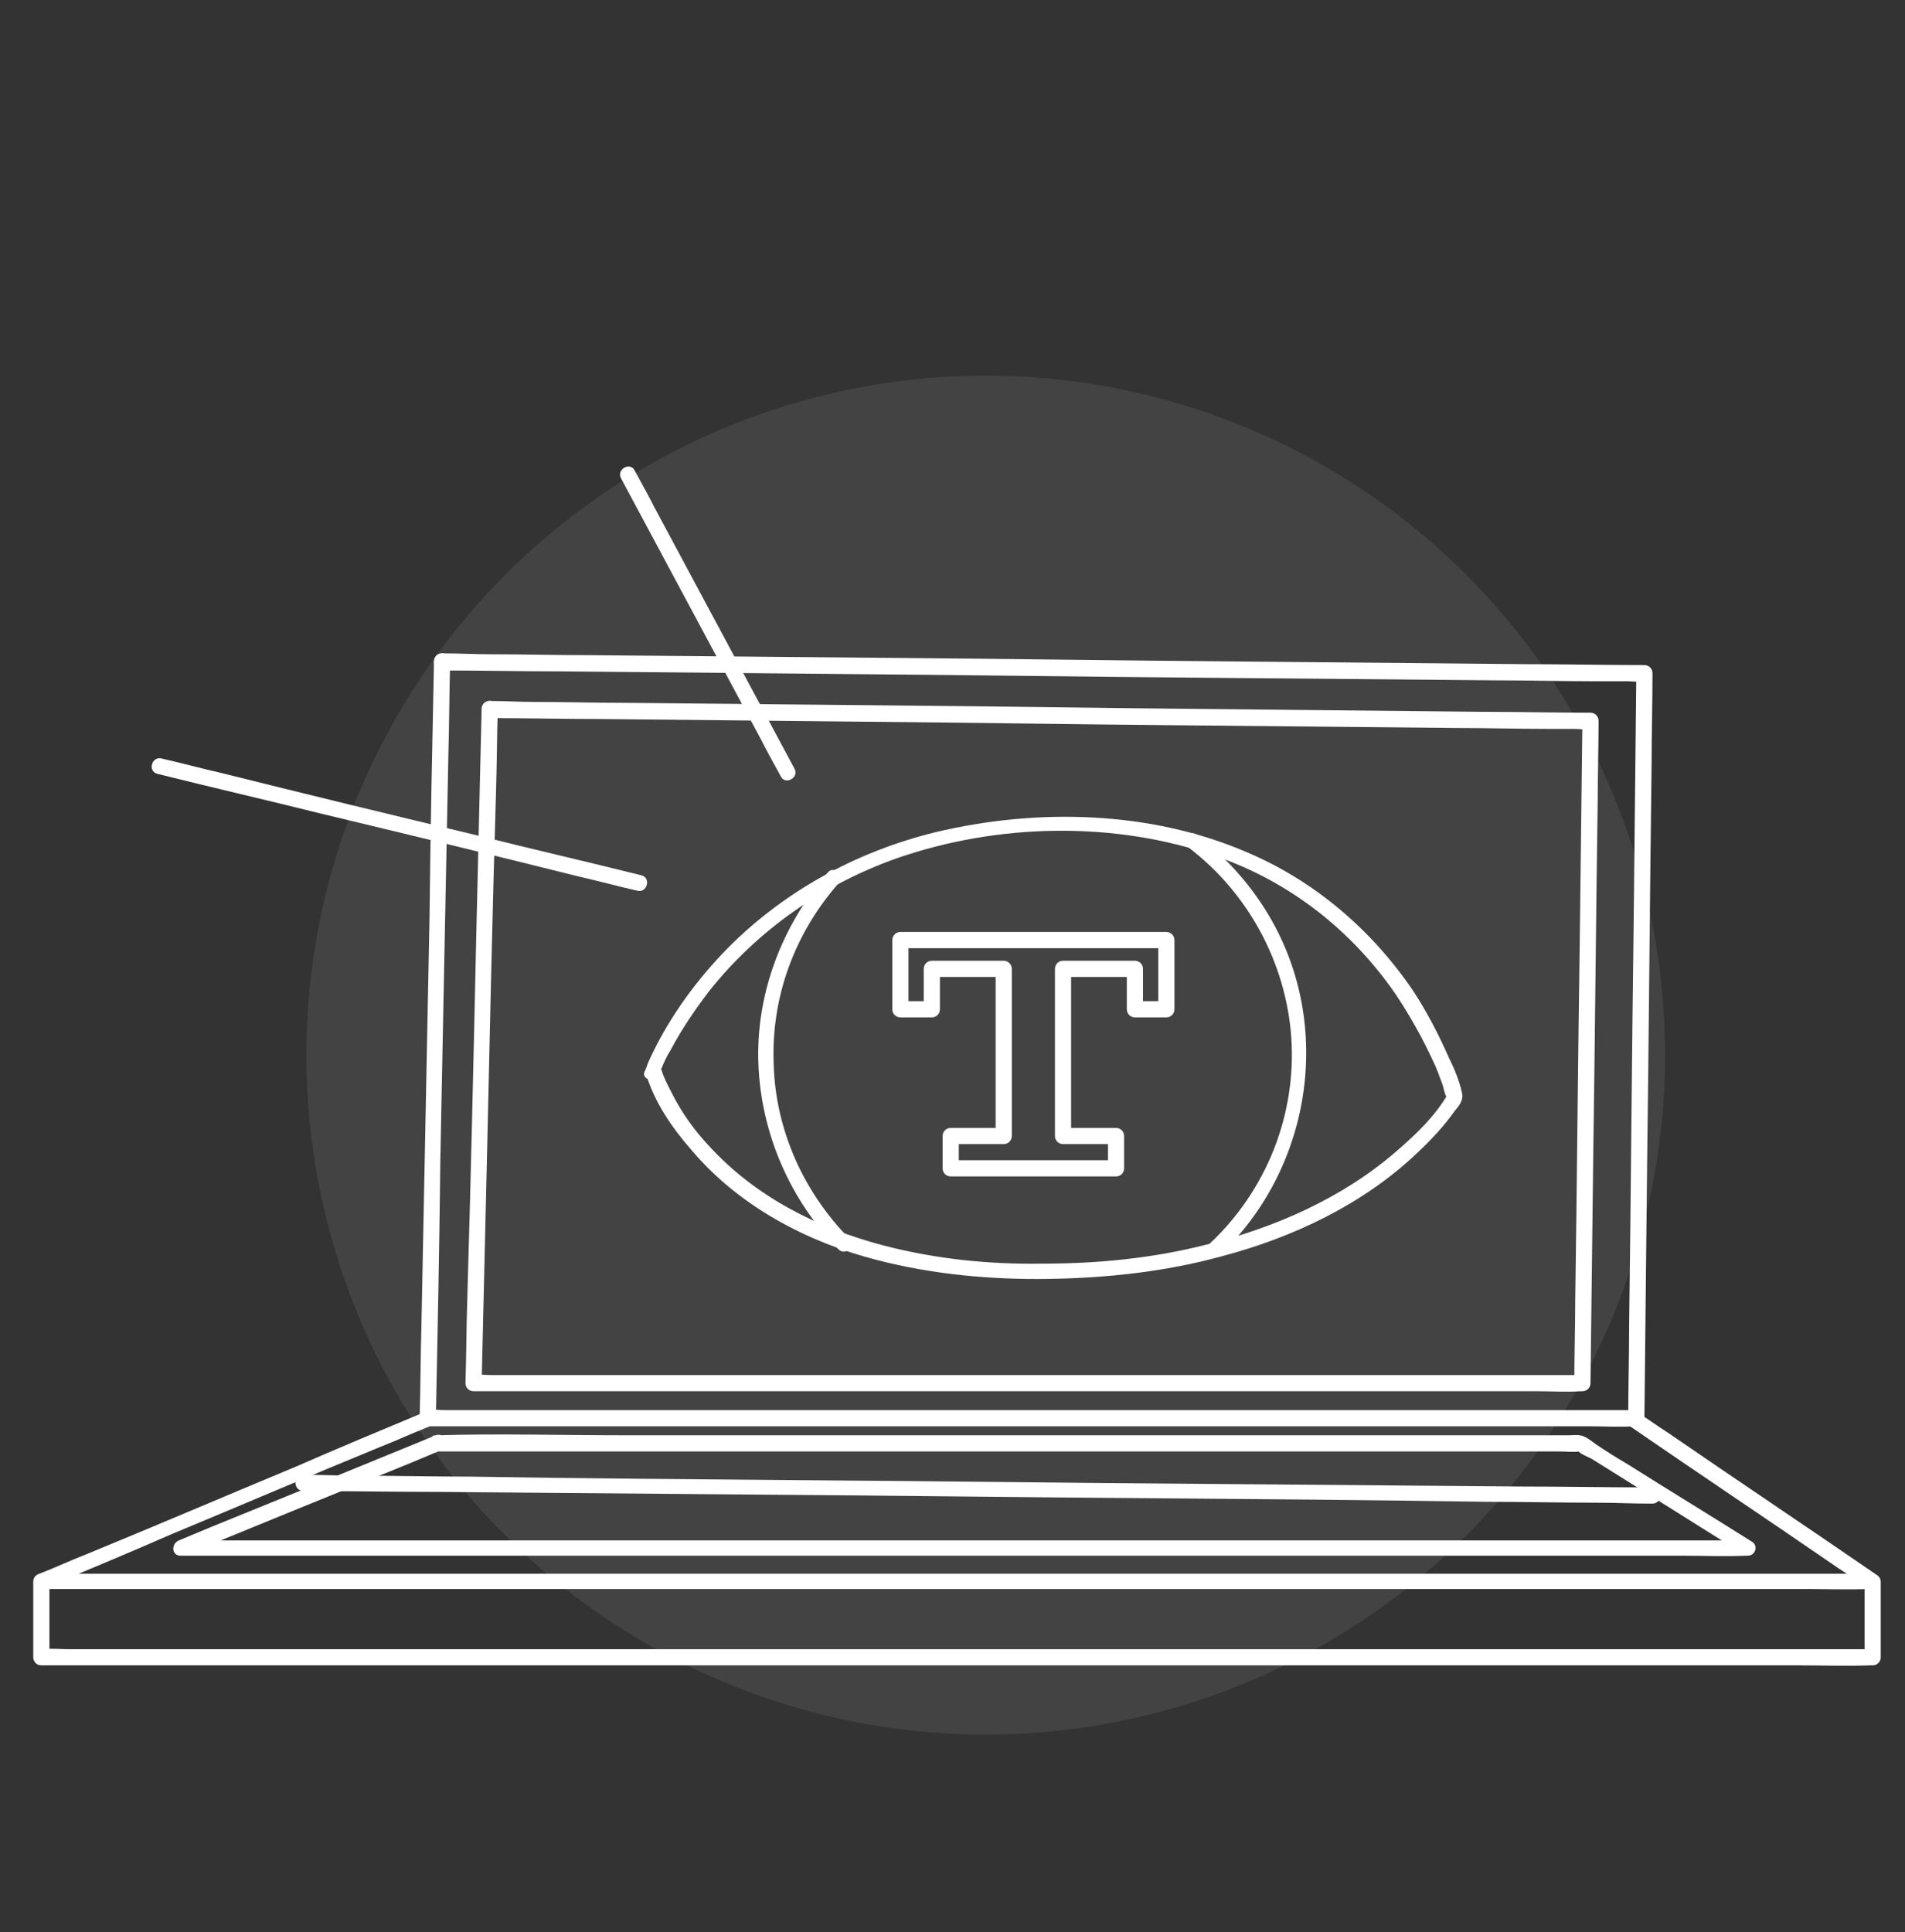
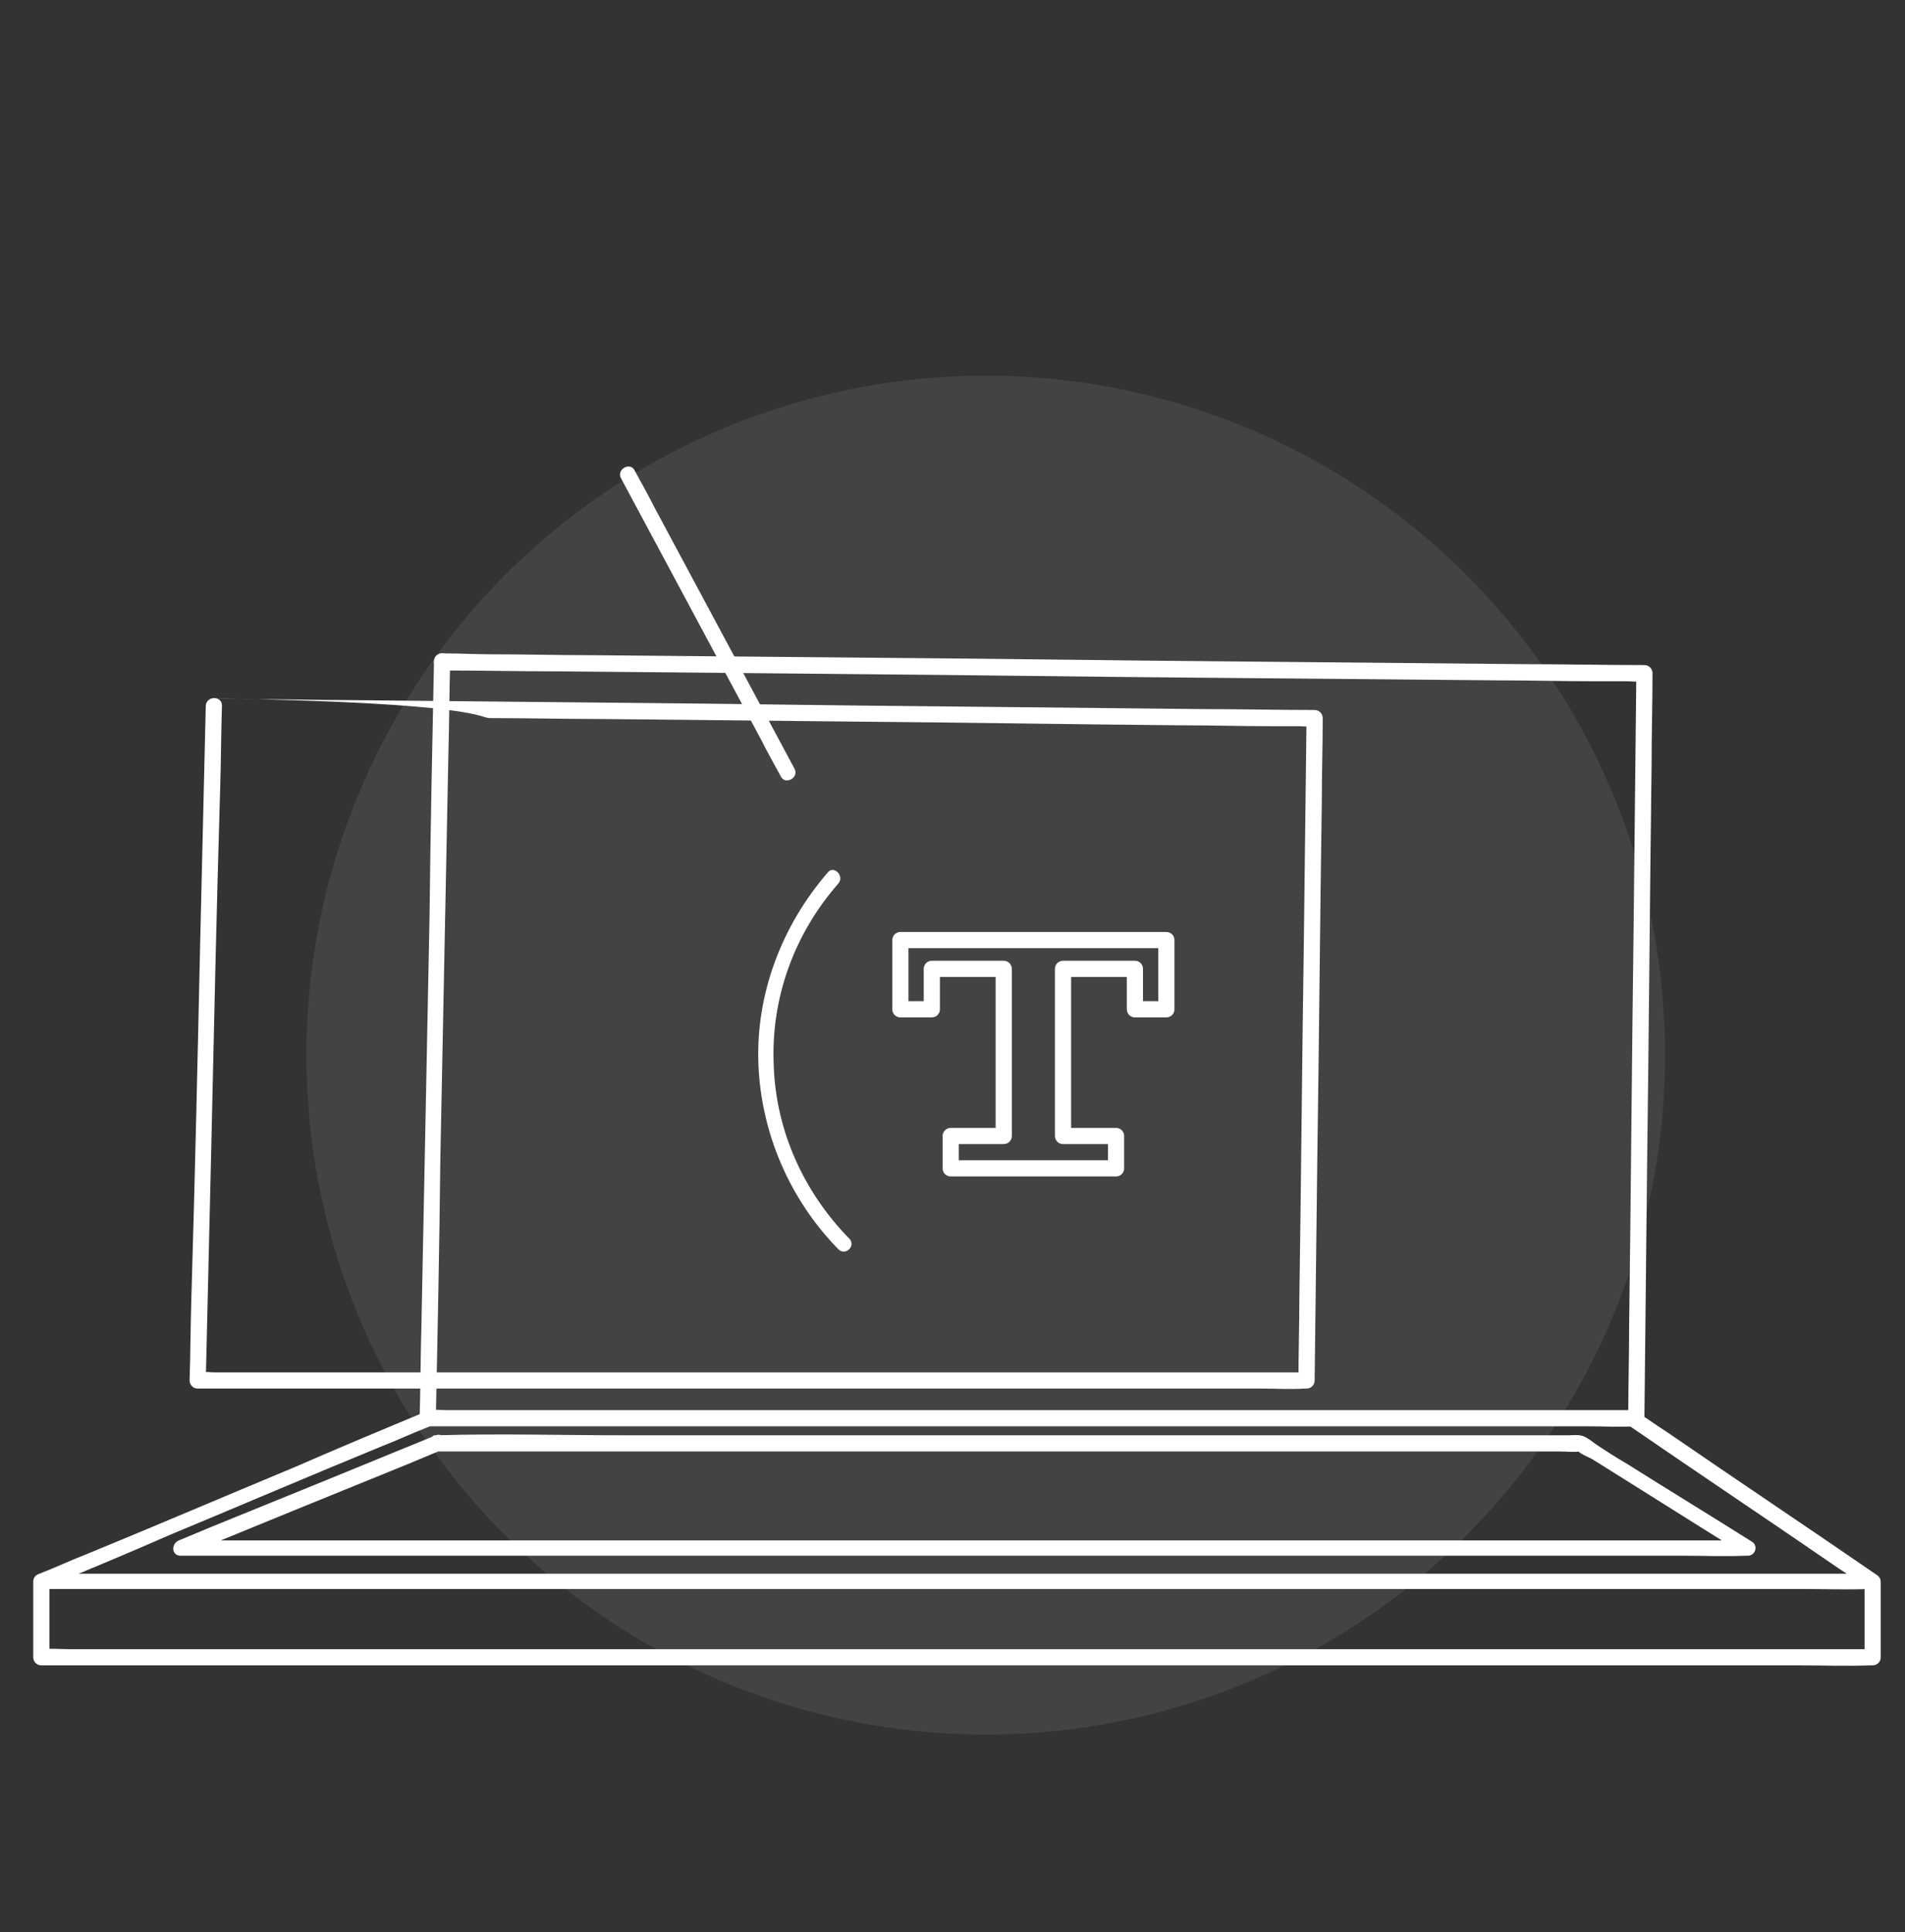
<svg xmlns="http://www.w3.org/2000/svg" version="1.1" id="Calque_1" x="0px" y="0px" viewBox="0 0 212 215" style="enable-background:new 0 0 212 215;" xml:space="preserve">
  <rect x="0" y="0" width="212" height="215" fill="#333333" stroke="none" />
  <style type="text/css">
	.st0{opacity:8.000000e-02;fill:#FFFFFF;}
	.st1{fill:#FFFFFF;}
</style>
  <g>
    <circle class="st0" cx="109.7" cy="117.4" r="75.6" />
    <g>
      <g>
        <g>
          <path class="st1" d="M49.1,74.6c4.4,0,8.9,0.1,13.3,0.1c10.7,0.1,21.3,0.2,32,0.3c12.9,0.1,25.8,0.3,38.7,0.4      c11.1,0.1,22.3,0.2,33.4,0.3c3.7,0,7.3,0.1,11,0.1c1.2,0,2.3,0,3.5,0c0.6,0,1.2,0.1,1.8,0c0.1,0,0.2,0,0.2,0      c-0.3-0.3-0.6-0.6-0.9-0.9c-0.1,9.4-0.2,18.8-0.3,28.2c-0.2,14.8-0.3,29.7-0.5,44.5c0,3.4-0.1,6.8-0.1,10.2      c0.3-0.3,0.6-0.6,0.9-0.9c-4.5,0-8.9,0-13.4,0c-10.7,0-21.4,0-32.1,0c-12.9,0-25.9,0-38.8,0c-11.2,0-22.4,0-33.7,0      c-3.7,0-7.4,0-11.1,0c-1.1,0-2.3,0-3.4,0c-0.6,0-1.3-0.1-1.8,0c-0.1,0-0.2,0-0.2,0c0.3,0.3,0.6,0.6,0.9,0.9      c0.2-9.5,0.4-19.1,0.5-28.6c0.3-15.1,0.6-30.2,0.9-45.3c0.1-3.5,0.1-6.9,0.2-10.4c0-1.1-1.7-1.1-1.8,0      c-0.2,9.5-0.4,19.1-0.5,28.6c-0.3,15.1-0.6,30.2-0.9,45.3c-0.1,3.5-0.1,6.9-0.2,10.4c0,0.5,0.4,0.9,0.9,0.9c4.5,0,8.9,0,13.4,0      c10.7,0,21.4,0,32.1,0c12.9,0,25.9,0,38.8,0c11.2,0,22.4,0,33.7,0c3.7,0,7.4,0,11.1,0c1.7,0,3.5,0.1,5.2,0c0.1,0,0.2,0,0.2,0      c0.5,0,0.9-0.4,0.9-0.9c0.1-9.4,0.2-18.8,0.3-28.2c0.2-14.8,0.3-29.7,0.5-44.5c0-3.4,0.1-6.8,0.1-10.2c0-0.5-0.4-0.9-0.9-0.9      c-4.4,0-8.9-0.1-13.3-0.1c-10.7-0.1-21.3-0.2-32-0.3c-12.9-0.1-25.8-0.3-38.7-0.4c-11.1-0.1-22.3-0.2-33.4-0.3      c-3.7,0-7.3-0.1-11-0.1c-1.7,0-3.5-0.1-5.3-0.1c-0.1,0-0.1,0-0.2,0C48,72.8,48,74.6,49.1,74.6z" />
        </g>
      </g>
      <g>
        <g>
-           <path class="st1" d="M54.5,79.9c4.1,0,8.2,0.1,12.2,0.1c9.8,0.1,19.5,0.2,29.3,0.3c11.8,0.1,23.6,0.3,35.4,0.4      c10.2,0.1,20.4,0.2,30.7,0.3c3.3,0,6.7,0.1,10,0.1c1,0,2.1,0,3.1,0c0.5,0,1.1,0.1,1.6,0c0.1,0,0.1,0,0.2,0      c-0.3-0.3-0.6-0.6-0.9-0.9c-0.1,8.3-0.2,16.6-0.3,24.9c-0.2,13.2-0.3,26.5-0.5,39.7c0,3-0.1,6-0.1,9.1c0.3-0.3,0.6-0.6,0.9-0.9      c-4.1,0-8.2,0-12.3,0c-9.8,0-19.6,0-29.5,0c-11.9,0-23.7,0-35.6,0c-10.3,0-20.5,0-30.8,0c-3.4,0-6.8,0-10.2,0c-1,0-2.1,0-3.1,0      c-0.5,0-1.2-0.1-1.7,0c-0.1,0-0.1,0-0.2,0c0.3,0.3,0.6,0.6,0.9,0.9c0.2-8.5,0.4-16.9,0.6-25.4c0.3-13.5,0.6-27,1-40.4      c0.1-3.1,0.1-6.2,0.2-9.3c0-1.1-1.7-1.1-1.8,0c-0.2,8.5-0.4,16.9-0.6,25.4c-0.3,13.5-0.6,27-1,40.4c-0.1,3.1-0.1,6.2-0.2,9.3      c0,0.5,0.4,0.9,0.9,0.9c4.1,0,8.2,0,12.3,0c9.8,0,19.6,0,29.5,0c11.9,0,23.7,0,35.6,0c10.3,0,20.5,0,30.8,0c3.4,0,6.8,0,10.2,0      c1.6,0,3.2,0.1,4.8,0c0.1,0,0.1,0,0.2,0c0.5,0,0.9-0.4,0.9-0.9c0.1-8.3,0.2-16.6,0.3-24.9c0.2-13.2,0.3-26.5,0.5-39.7      c0-3,0.1-6,0.1-9.1c0-0.5-0.4-0.9-0.9-0.9c-4.1,0-8.2-0.1-12.2-0.1c-9.8-0.1-19.5-0.2-29.3-0.3c-11.8-0.1-23.6-0.3-35.4-0.4      c-10.2-0.1-20.4-0.2-30.7-0.3c-3.3,0-6.7-0.1-10-0.1c-1.6,0-3.2-0.1-4.8-0.1c-0.1,0-0.1,0-0.2,0C53.4,78.2,53.4,79.9,54.5,79.9z      " />
+           <path class="st1" d="M54.5,79.9c4.1,0,8.2,0.1,12.2,0.1c9.8,0.1,19.5,0.2,29.3,0.3c11.8,0.1,23.6,0.3,35.4,0.4      c3.3,0,6.7,0.1,10,0.1c1,0,2.1,0,3.1,0c0.5,0,1.1,0.1,1.6,0c0.1,0,0.1,0,0.2,0      c-0.3-0.3-0.6-0.6-0.9-0.9c-0.1,8.3-0.2,16.6-0.3,24.9c-0.2,13.2-0.3,26.5-0.5,39.7c0,3-0.1,6-0.1,9.1c0.3-0.3,0.6-0.6,0.9-0.9      c-4.1,0-8.2,0-12.3,0c-9.8,0-19.6,0-29.5,0c-11.9,0-23.7,0-35.6,0c-10.3,0-20.5,0-30.8,0c-3.4,0-6.8,0-10.2,0c-1,0-2.1,0-3.1,0      c-0.5,0-1.2-0.1-1.7,0c-0.1,0-0.1,0-0.2,0c0.3,0.3,0.6,0.6,0.9,0.9c0.2-8.5,0.4-16.9,0.6-25.4c0.3-13.5,0.6-27,1-40.4      c0.1-3.1,0.1-6.2,0.2-9.3c0-1.1-1.7-1.1-1.8,0c-0.2,8.5-0.4,16.9-0.6,25.4c-0.3,13.5-0.6,27-1,40.4c-0.1,3.1-0.1,6.2-0.2,9.3      c0,0.5,0.4,0.9,0.9,0.9c4.1,0,8.2,0,12.3,0c9.8,0,19.6,0,29.5,0c11.9,0,23.7,0,35.6,0c10.3,0,20.5,0,30.8,0c3.4,0,6.8,0,10.2,0      c1.6,0,3.2,0.1,4.8,0c0.1,0,0.1,0,0.2,0c0.5,0,0.9-0.4,0.9-0.9c0.1-8.3,0.2-16.6,0.3-24.9c0.2-13.2,0.3-26.5,0.5-39.7      c0-3,0.1-6,0.1-9.1c0-0.5-0.4-0.9-0.9-0.9c-4.1,0-8.2-0.1-12.2-0.1c-9.8-0.1-19.5-0.2-29.3-0.3c-11.8-0.1-23.6-0.3-35.4-0.4      c-10.2-0.1-20.4-0.2-30.7-0.3c-3.3,0-6.7-0.1-10-0.1c-1.6,0-3.2-0.1-4.8-0.1c-0.1,0-0.1,0-0.2,0C53.4,78.2,53.4,79.9,54.5,79.9z      " />
        </g>
      </g>
      <g>
        <g>
          <path class="st1" d="M47.3,157.1c-4.8,2-9.6,4-14.4,6.1c-7.7,3.2-15.4,6.5-23.2,9.7c-1.8,0.7-3.5,1.5-5.3,2.2      c-0.9,0.4-0.8,1.7,0.2,1.7c1.8,0,3.6,0,5.5,0c4.9,0,9.9,0,14.8,0c7.3,0,14.6,0,21.9,0c8.9,0,17.9,0,26.8,0c9.8,0,19.6,0,29.3,0      c9.9,0,19.7,0,29.6,0c9.2,0,18.4,0,27.6,0c7.8,0,15.6,0,23.3,0c5.6,0,11.2,0,16.8,0c2.6,0,5.3,0.1,7.9,0c0.1,0,0.2,0,0.3,0      c0.9,0,1.1-1.2,0.4-1.6c-7.7-5.3-15.5-10.5-23.2-15.8c-1.1-0.7-2.2-1.5-3.3-2.2c-0.9-0.6-1.8,0.9-0.9,1.5      c7.7,5.3,15.5,10.5,23.2,15.8c1.1,0.7,2.2,1.5,3.3,2.2c0.1-0.5,0.3-1.1,0.4-1.6c-1.8,0-3.6,0-5.5,0c-4.9,0-9.9,0-14.8,0      c-7.3,0-14.6,0-21.9,0c-8.9,0-17.9,0-26.8,0c-9.8,0-19.6,0-29.3,0c-9.9,0-19.7,0-29.6,0c-9.2,0-18.4,0-27.6,0      c-7.8,0-15.6,0-23.3,0c-5.6,0-11.2,0-16.8,0c-1.7,0-3.5,0-5.2,0c-0.9,0-1.9-0.1-2.7,0c-0.1,0-0.2,0-0.3,0      c0.1,0.6,0.2,1.2,0.2,1.7c4.8-2,9.6-4,14.4-6.1c7.7-3.2,15.4-6.5,23.2-9.7c1.8-0.7,3.5-1.5,5.3-2.2      C48.8,158.4,48.3,156.7,47.3,157.1L47.3,157.1z" />
        </g>
      </g>
      <g>
        <g>
          <path class="st1" d="M3.7,176c0,2.8,0,5.6,0,8.4c0,0.5,0.4,0.9,0.9,0.9c1.8,0,3.6,0,5.5,0c4.9,0,9.9,0,14.8,0      c7.3,0,14.6,0,21.9,0c8.9,0,17.9,0,26.8,0c9.8,0,19.6,0,29.3,0c9.9,0,19.7,0,29.6,0c9.2,0,18.4,0,27.6,0c7.8,0,15.6,0,23.3,0      c5.6,0,11.2,0,16.8,0c2.6,0,5.3,0.1,7.9,0c0.1,0,0.2,0,0.3,0c0.5,0,0.9-0.4,0.9-0.9c0-2.8,0-5.6,0-8.4c0-1.1-1.8-1.1-1.8,0      c0,2.8,0,5.6,0,8.4c0.3-0.3,0.6-0.6,0.9-0.9c-1.8,0-3.6,0-5.5,0c-4.9,0-9.9,0-14.8,0c-7.3,0-14.6,0-21.9,0c-8.9,0-17.9,0-26.8,0      c-9.8,0-19.6,0-29.3,0c-9.9,0-19.7,0-29.6,0c-9.2,0-18.4,0-27.6,0c-7.8,0-15.6,0-23.3,0c-5.6,0-11.2,0-16.8,0      c-1.7,0-3.5,0-5.2,0c-0.9,0-1.9-0.1-2.7,0c-0.1,0-0.2,0-0.3,0c0.3,0.3,0.6,0.6,0.9,0.9c0-2.8,0-5.6,0-8.4      C5.5,174.8,3.7,174.8,3.7,176L3.7,176z" />
        </g>
      </g>
      <g>
        <g>
          <g>
            <path class="st1" d="M125.4,103.7c-7.4,0-14.8,0-22.1,0c-1,0-2.1,0-3.1,0c-0.5,0-0.9,0.4-0.9,0.9c0,2.6,0,5.1,0,7.7       c0,0.5,0.4,0.9,0.9,0.9c1.2,0,2.3,0,3.5,0c0.5,0,0.9-0.4,0.9-0.9c0-1.5,0-3,0-4.5c-0.3,0.3-0.6,0.6-0.9,0.9c2.7,0,5.4,0,8,0       c-0.3-0.3-0.6-0.6-0.9-0.9c0,6.2,0,12.4,0,18.6c0.3-0.3,0.6-0.6,0.9-0.9c-2,0-4,0-5.9,0c-0.5,0-0.9,0.4-0.9,0.9       c0,1.2,0,2.4,0,3.6c0,0.5,0.4,0.9,0.9,0.9c3.1,0,6.3,0,9.4,0c1.1,0,1.1-1.8,0-1.8c-0.1,0-0.3,0-0.4,0c0,0.6,0,1.2,0,1.8       c3.1,0,6.3,0,9.4,0c0.5,0,0.9-0.4,0.9-0.9c0-1.2,0-2.4,0-3.6c0-0.5-0.4-0.9-0.9-0.9c-2,0-4,0-5.9,0c0.3,0.3,0.6,0.6,0.9,0.9       c0-6.2,0-12.4,0-18.6c-0.3,0.3-0.6,0.6-0.9,0.9c2.7,0,5.4,0,8,0c-0.3-0.3-0.6-0.6-0.9-0.9c0,1.5,0,3,0,4.5       c0,0.5,0.4,0.9,0.9,0.9c1.2,0,2.3,0,3.5,0c0.5,0,0.9-0.4,0.9-0.9c0-2.6,0-5.1,0-7.7c0-0.5-0.4-0.9-0.9-0.9       c-7.4,0-14.8,0-22.1,0c-1,0-2.1,0-3.1,0c-1.1,0-1.1,1.8,0,1.8c7.4,0,14.8,0,22.1,0c1,0,2.1,0,3.1,0c-0.3-0.3-0.6-0.6-0.9-0.9       c0,2.6,0,5.1,0,7.7c0.3-0.3,0.6-0.6,0.9-0.9c-1.2,0-2.3,0-3.5,0c0.3,0.3,0.6,0.6,0.9,0.9c0-1.5,0-3,0-4.5       c0-0.5-0.4-0.9-0.9-0.9c-2.7,0-5.4,0-8,0c-0.5,0-0.9,0.4-0.9,0.9c0,6.2,0,12.4,0,18.6c0,0.5,0.4,0.9,0.9,0.9c2,0,4,0,5.9,0       c-0.3-0.3-0.6-0.6-0.9-0.9c0,1.2,0,2.4,0,3.6c0.3-0.3,0.6-0.6,0.9-0.9c-3.1,0-6.3,0-9.4,0c-1.1,0-1.1,1.8,0,1.8       c0.1,0,0.3,0,0.4,0c0-0.6,0-1.2,0-1.8c-3.1,0-6.3,0-9.4,0c0.3,0.3,0.6,0.6,0.9,0.9c0-1.2,0-2.4,0-3.6c-0.3,0.3-0.6,0.6-0.9,0.9       c2,0,4,0,5.9,0c0.5,0,0.9-0.4,0.9-0.9c0-6.2,0-12.4,0-18.6c0-0.5-0.4-0.9-0.9-0.9c-2.7,0-5.4,0-8,0c-0.5,0-0.9,0.4-0.9,0.9       c0,1.5,0,3,0,4.5c0.3-0.3,0.6-0.6,0.9-0.9c-1.2,0-2.3,0-3.5,0c0.3,0.3,0.6,0.6,0.9,0.9c0-2.6,0-5.1,0-7.7       c-0.3,0.3-0.6,0.6-0.9,0.9c7.4,0,14.8,0,22.1,0c1,0,2.1,0,3.1,0C126.5,105.5,126.5,103.7,125.4,103.7L125.4,103.7z" />
          </g>
        </g>
        <g>
          <g>
-             <path class="st1" d="M73.3,119.5c0-0.1,0.1-0.1,0.1-0.2c0.1-0.4,0-0.1,0.2-0.4c0.3-0.7,0.6-1.4,1-2c1.2-2.3,2.7-4.5,4.3-6.6       c5.4-6.8,12.7-11.9,20.9-14.8c11.2-3.9,24.3-4.2,35.6-0.2c8.1,2.8,15,8.2,19.9,15.3c1.6,2.4,3,4.9,4.2,7.5       c0.4,0.8,0.7,1.7,1,2.5c0.2,0.5,0.2,1,0.5,1.5c0,0.1,0,0.1,0.1,0.2c0-0.2,0.1-0.5,0.1-0.7c-1.4,2.5-3.6,4.6-5.8,6.5       c-6,5.2-13.5,8.5-21.2,10.4c-5.9,1.5-12,2.1-18.1,2.1c-6,0.1-11.9-0.5-17.7-2c-7.3-1.9-14.3-5.4-19.5-11.1       c-1.7-1.8-3.1-3.8-4.2-6c-0.5-1-0.8-1.5-1.1-2.5c-0.3-1.1-2-0.6-1.7,0.5c0.9,3.1,2.9,6,5,8.4c5.3,6.3,12.9,10.3,20.7,12.3       c6.2,1.6,12.7,2.2,19.1,2.1c6.5-0.1,13-0.8,19.2-2.5c8-2.1,15.8-5.8,21.8-11.5c1.5-1.4,3-3,4.2-4.7c0.5-0.6,1-1.2,0.8-2       c-0.3-1.4-0.9-2.8-1.5-4c-1.1-2.5-2.4-5-3.9-7.3c-4.6-6.8-11-12.3-18.6-15.5c-10.7-4.6-23.3-4.9-34.6-2.2       c-9,2.2-17.3,6.8-23.7,13.5c-3.4,3.6-6.3,7.7-8.3,12.2c-0.1,0.3-0.2,0.6-0.3,0.8C71.2,120.1,72.9,120.6,73.3,119.5z" />
-           </g>
+             </g>
        </g>
        <g>
          <g>
            <path class="st1" d="M94.5,137.8c-5.1-5.2-8.2-12.1-8.4-19.4c-0.3-7.4,2.3-14.5,7.2-20.1c0.7-0.8-0.5-2.1-1.2-1.2       c-5.1,5.9-8,13.5-7.7,21.3c0.3,7.7,3.5,15.1,8.9,20.6C94.1,139.8,95.3,138.6,94.5,137.8L94.5,137.8z" />
          </g>
        </g>
        <g>
          <g>
-             <path class="st1" d="M132.4,94.4c6.5,5,10.7,12.7,11.3,21c0.6,8.7-2.8,17.1-9.1,23c-0.8,0.8,0.4,2,1.2,1.2       c10.4-9.9,12.7-26.2,5-38.4c-2-3.2-4.6-6-7.6-8.3C132.4,92.2,131.5,93.7,132.4,94.4L132.4,94.4z" />
-           </g>
+             </g>
        </g>
      </g>
      <g>
        <g>
          <path class="st1" d="M48.8,161.5c5.7,0,11.3,0,17,0c12.9,0,25.8,0,38.7,0c13.9,0,27.9,0,41.8,0c9.1,0,18.1,0,27.2,0      c0.8,0,1.6,0.1,2.3,0c0.6-0.1-0.1,0.1-0.2-0.1c0.1,0.3,1.3,0.8,1.5,0.9c5.3,3.3,10.5,6.6,15.8,9.9c0.4,0.3,0.9,0.5,1.3,0.8      c0.1-0.5,0.3-1.1,0.4-1.6c-1.5,0-3.1,0-4.6,0c-4.2,0-8.5,0-12.7,0c-6.2,0-12.5,0-18.7,0c-7.7,0-15.3,0-23,0c-8.3,0-16.7,0-25,0      c-8.4,0-16.9,0-25.3,0c-7.9,0-15.8,0-23.7,0c-6.6,0-13.3,0-19.9,0c-4.8,0-9.6,0-14.4,0c-1.5,0-3,0-4.5,0c-0.7,0-1.6-0.1-2.3,0      c-0.1,0-0.2,0-0.3,0c0.1,0.6,0.2,1.2,0.2,1.7c8.3-3.4,16.6-6.8,25-10.2c1.2-0.5,2.4-1,3.6-1.5c1-0.4,0.6-2.1-0.5-1.7      c-8.3,3.4-16.6,6.8-25,10.2c-1.2,0.5-2.4,1-3.6,1.5c-0.9,0.4-0.8,1.7,0.2,1.7c1.5,0,3.1,0,4.6,0c4.2,0,8.5,0,12.7,0      c6.2,0,12.5,0,18.7,0c7.7,0,15.3,0,23,0c8.3,0,16.7,0,25,0c8.4,0,16.9,0,25.3,0c7.9,0,15.8,0,23.7,0c6.6,0,13.3,0,19.9,0      c4.8,0,9.6,0,14.4,0c2.3,0,4.5,0.1,6.8,0c0.1,0,0.2,0,0.3,0c0.9,0,1.2-1.2,0.4-1.6c-4.6-2.9-9.2-5.7-13.8-8.6      c-1.2-0.7-2.3-1.4-3.5-2.2c-0.4-0.3-0.9-0.7-1.4-0.9c-0.5-0.2-1.1-0.1-1.6-0.1c-8,0-15.9,0-23.9,0c-13.7,0-27.4,0-41.2,0      c-13.4,0-26.7,0-40.1,0c-6.9,0-13.8-0.2-20.7,0c-0.1,0-0.2,0-0.3,0C47.7,159.7,47.7,161.5,48.8,161.5z" />
        </g>
      </g>
      <g>
        <g>
-           <path class="st1" d="M33.7,165.9c5,0,9.9,0.1,14.9,0.1c11.9,0.1,23.9,0.2,35.8,0.3c14.5,0.1,28.9,0.3,43.4,0.4      c12.5,0.1,25,0.2,37.5,0.4c4.1,0,8.3,0.1,12.4,0.1c2,0,3.9,0.1,5.9,0.1c0.1,0,0.2,0,0.3,0c1.1,0,1.1-1.7,0-1.8      c-5,0-9.9-0.1-14.9-0.1c-11.9-0.1-23.9-0.2-35.8-0.3c-14.5-0.1-28.9-0.3-43.4-0.4c-12.5-0.1-25-0.2-37.5-0.4      c-4.1,0-8.3-0.1-12.4-0.1c-2,0-3.9-0.1-5.9-0.1c-0.1,0-0.2,0-0.3,0C32.6,164.1,32.6,165.8,33.7,165.9L33.7,165.9z" />
-         </g>
+           </g>
      </g>
      <g>
        <g>
-           <path class="st1" d="M17.5,86.1c6,1.5,12.1,2.9,18.1,4.4c9.6,2.3,19.1,4.6,28.7,7c2.2,0.5,4.4,1.1,6.6,1.6      c1.1,0.3,1.6-1.4,0.5-1.7c-6-1.5-12.1-2.9-18.1-4.4c-9.6-2.3-19.1-4.6-28.7-7c-2.2-0.5-4.4-1.1-6.6-1.6      C16.9,84.1,16.4,85.8,17.5,86.1L17.5,86.1z" />
-         </g>
+           </g>
      </g>
      <g>
        <g>
          <path class="st1" d="M69.1,53.2c5.2,9.7,10.4,19.4,15.6,29.1c0.7,1.4,1.5,2.8,2.2,4.1c0.5,1,2.1,0.1,1.5-0.9      c-5.2-9.7-10.4-19.4-15.6-29.1c-0.7-1.4-1.5-2.8-2.2-4.1C70.1,51.4,68.6,52.2,69.1,53.2L69.1,53.2z" />
        </g>
      </g>
    </g>
  </g>
</svg>